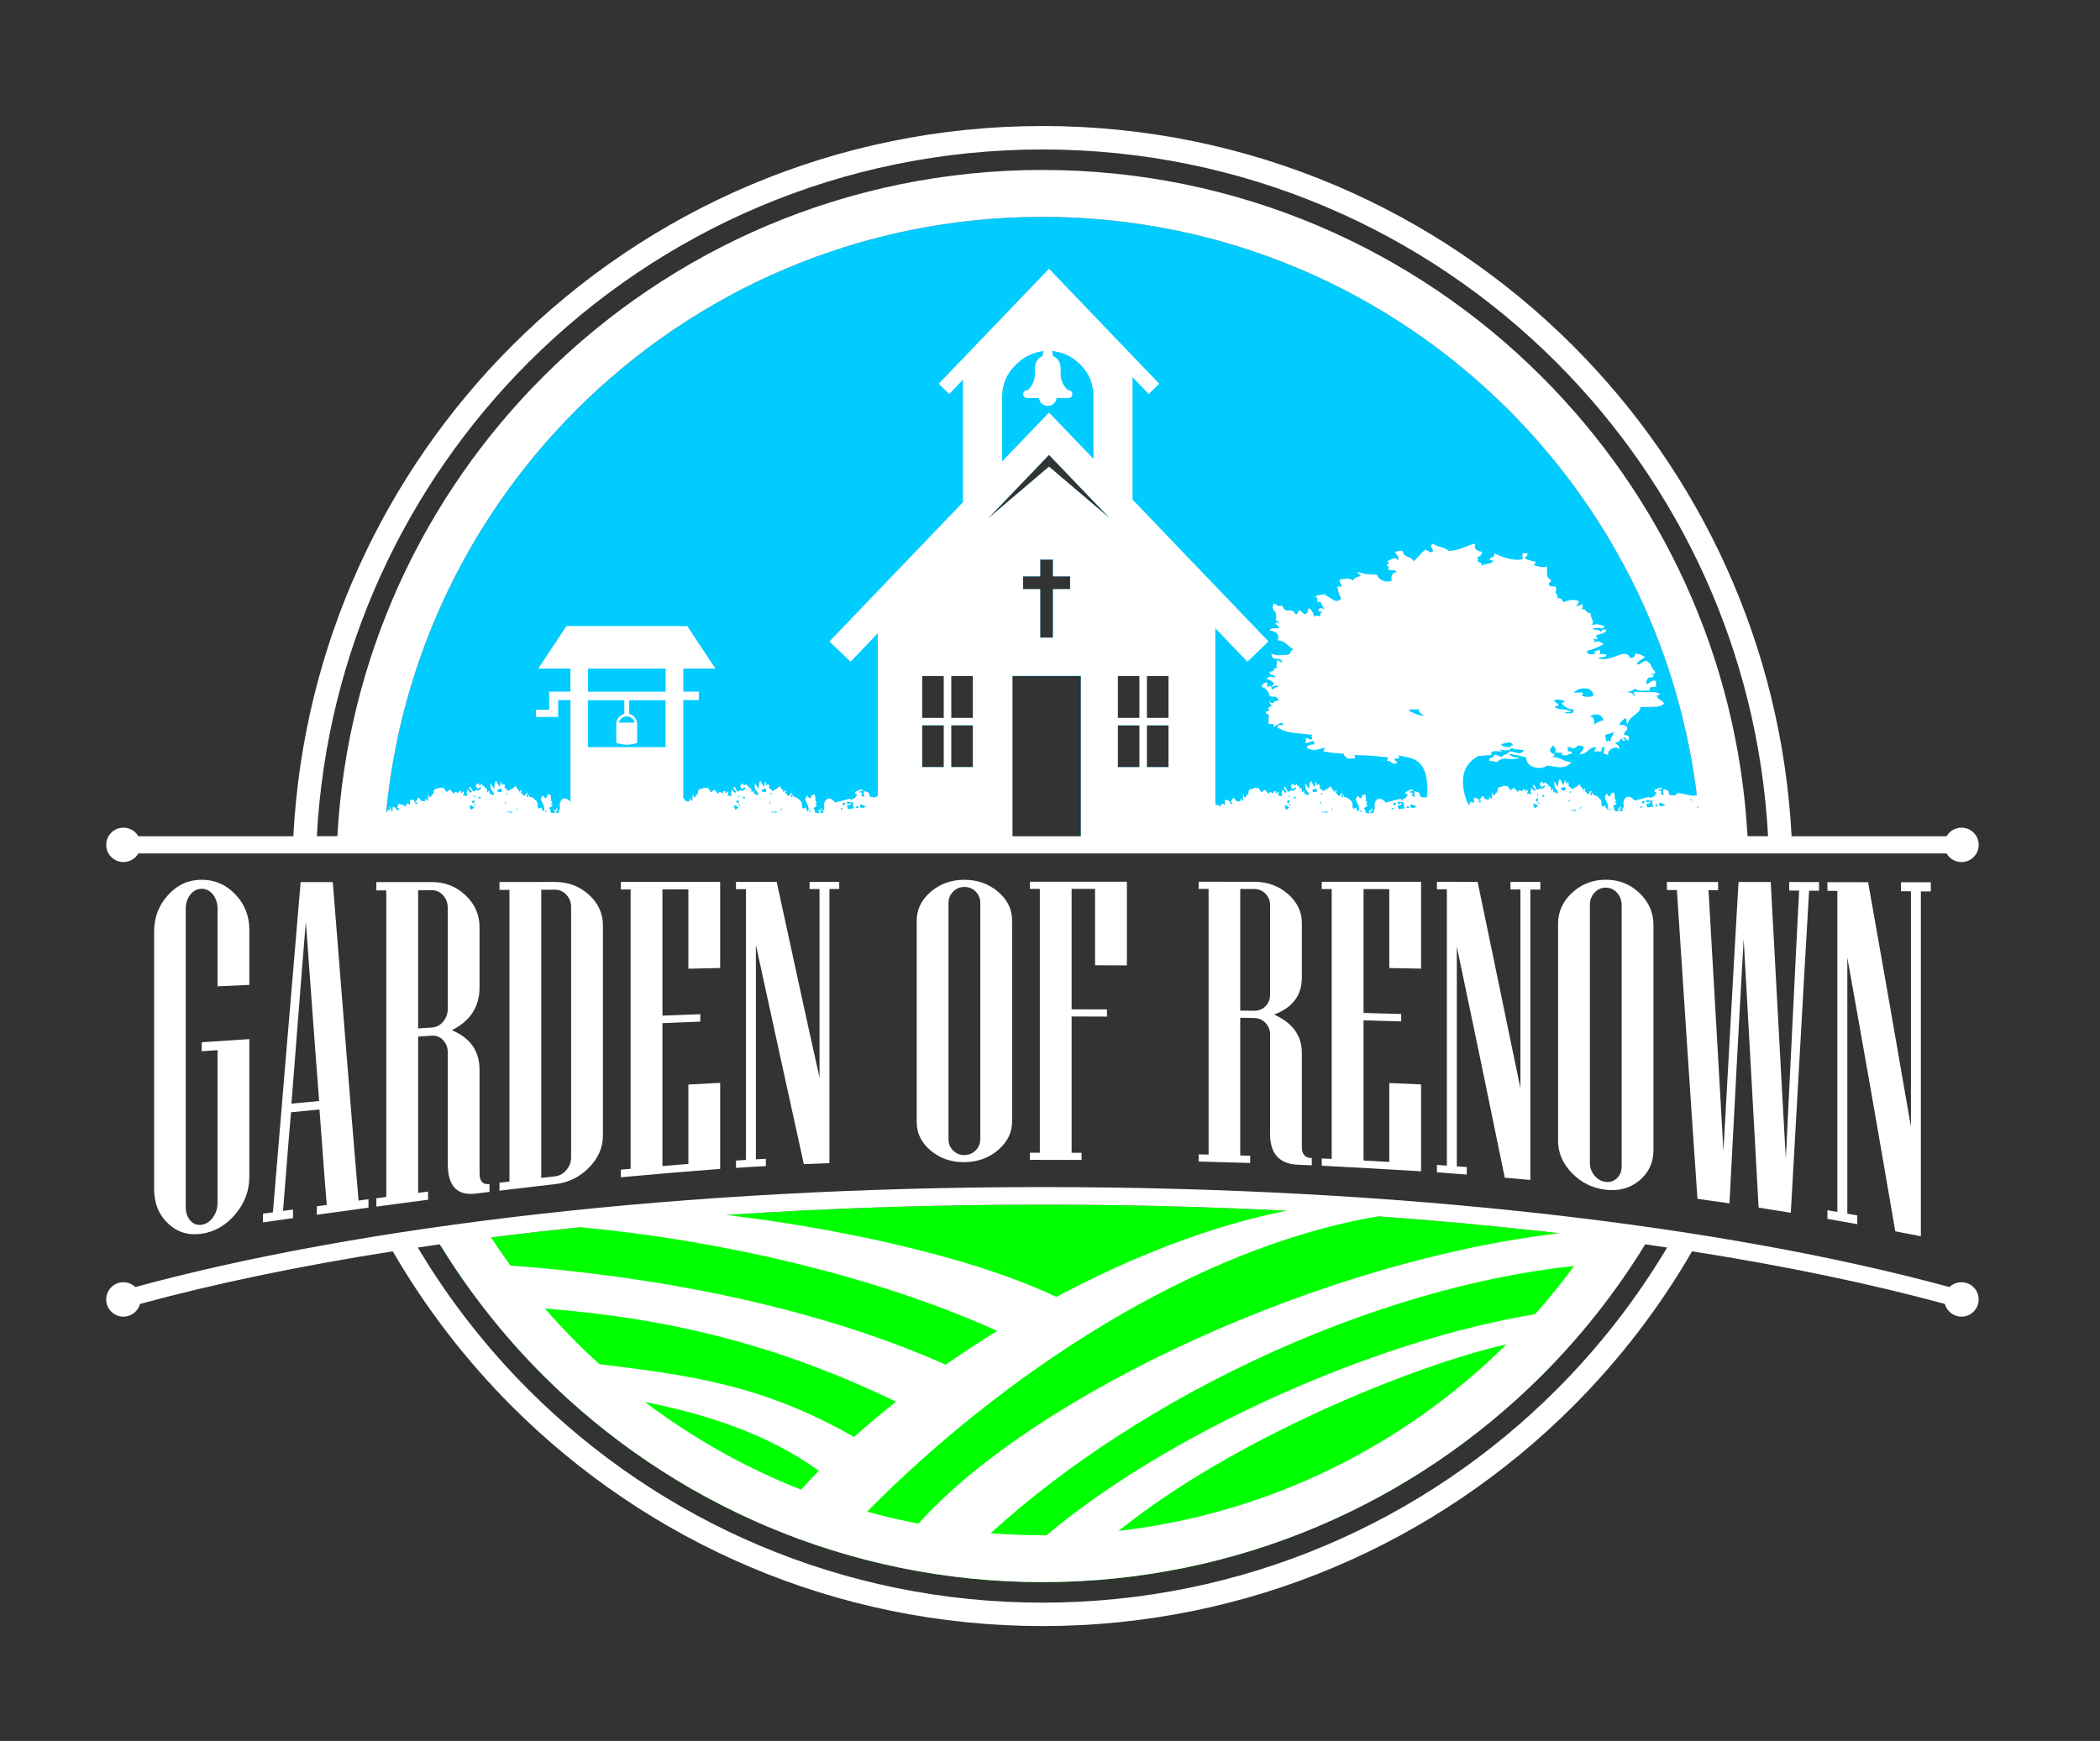
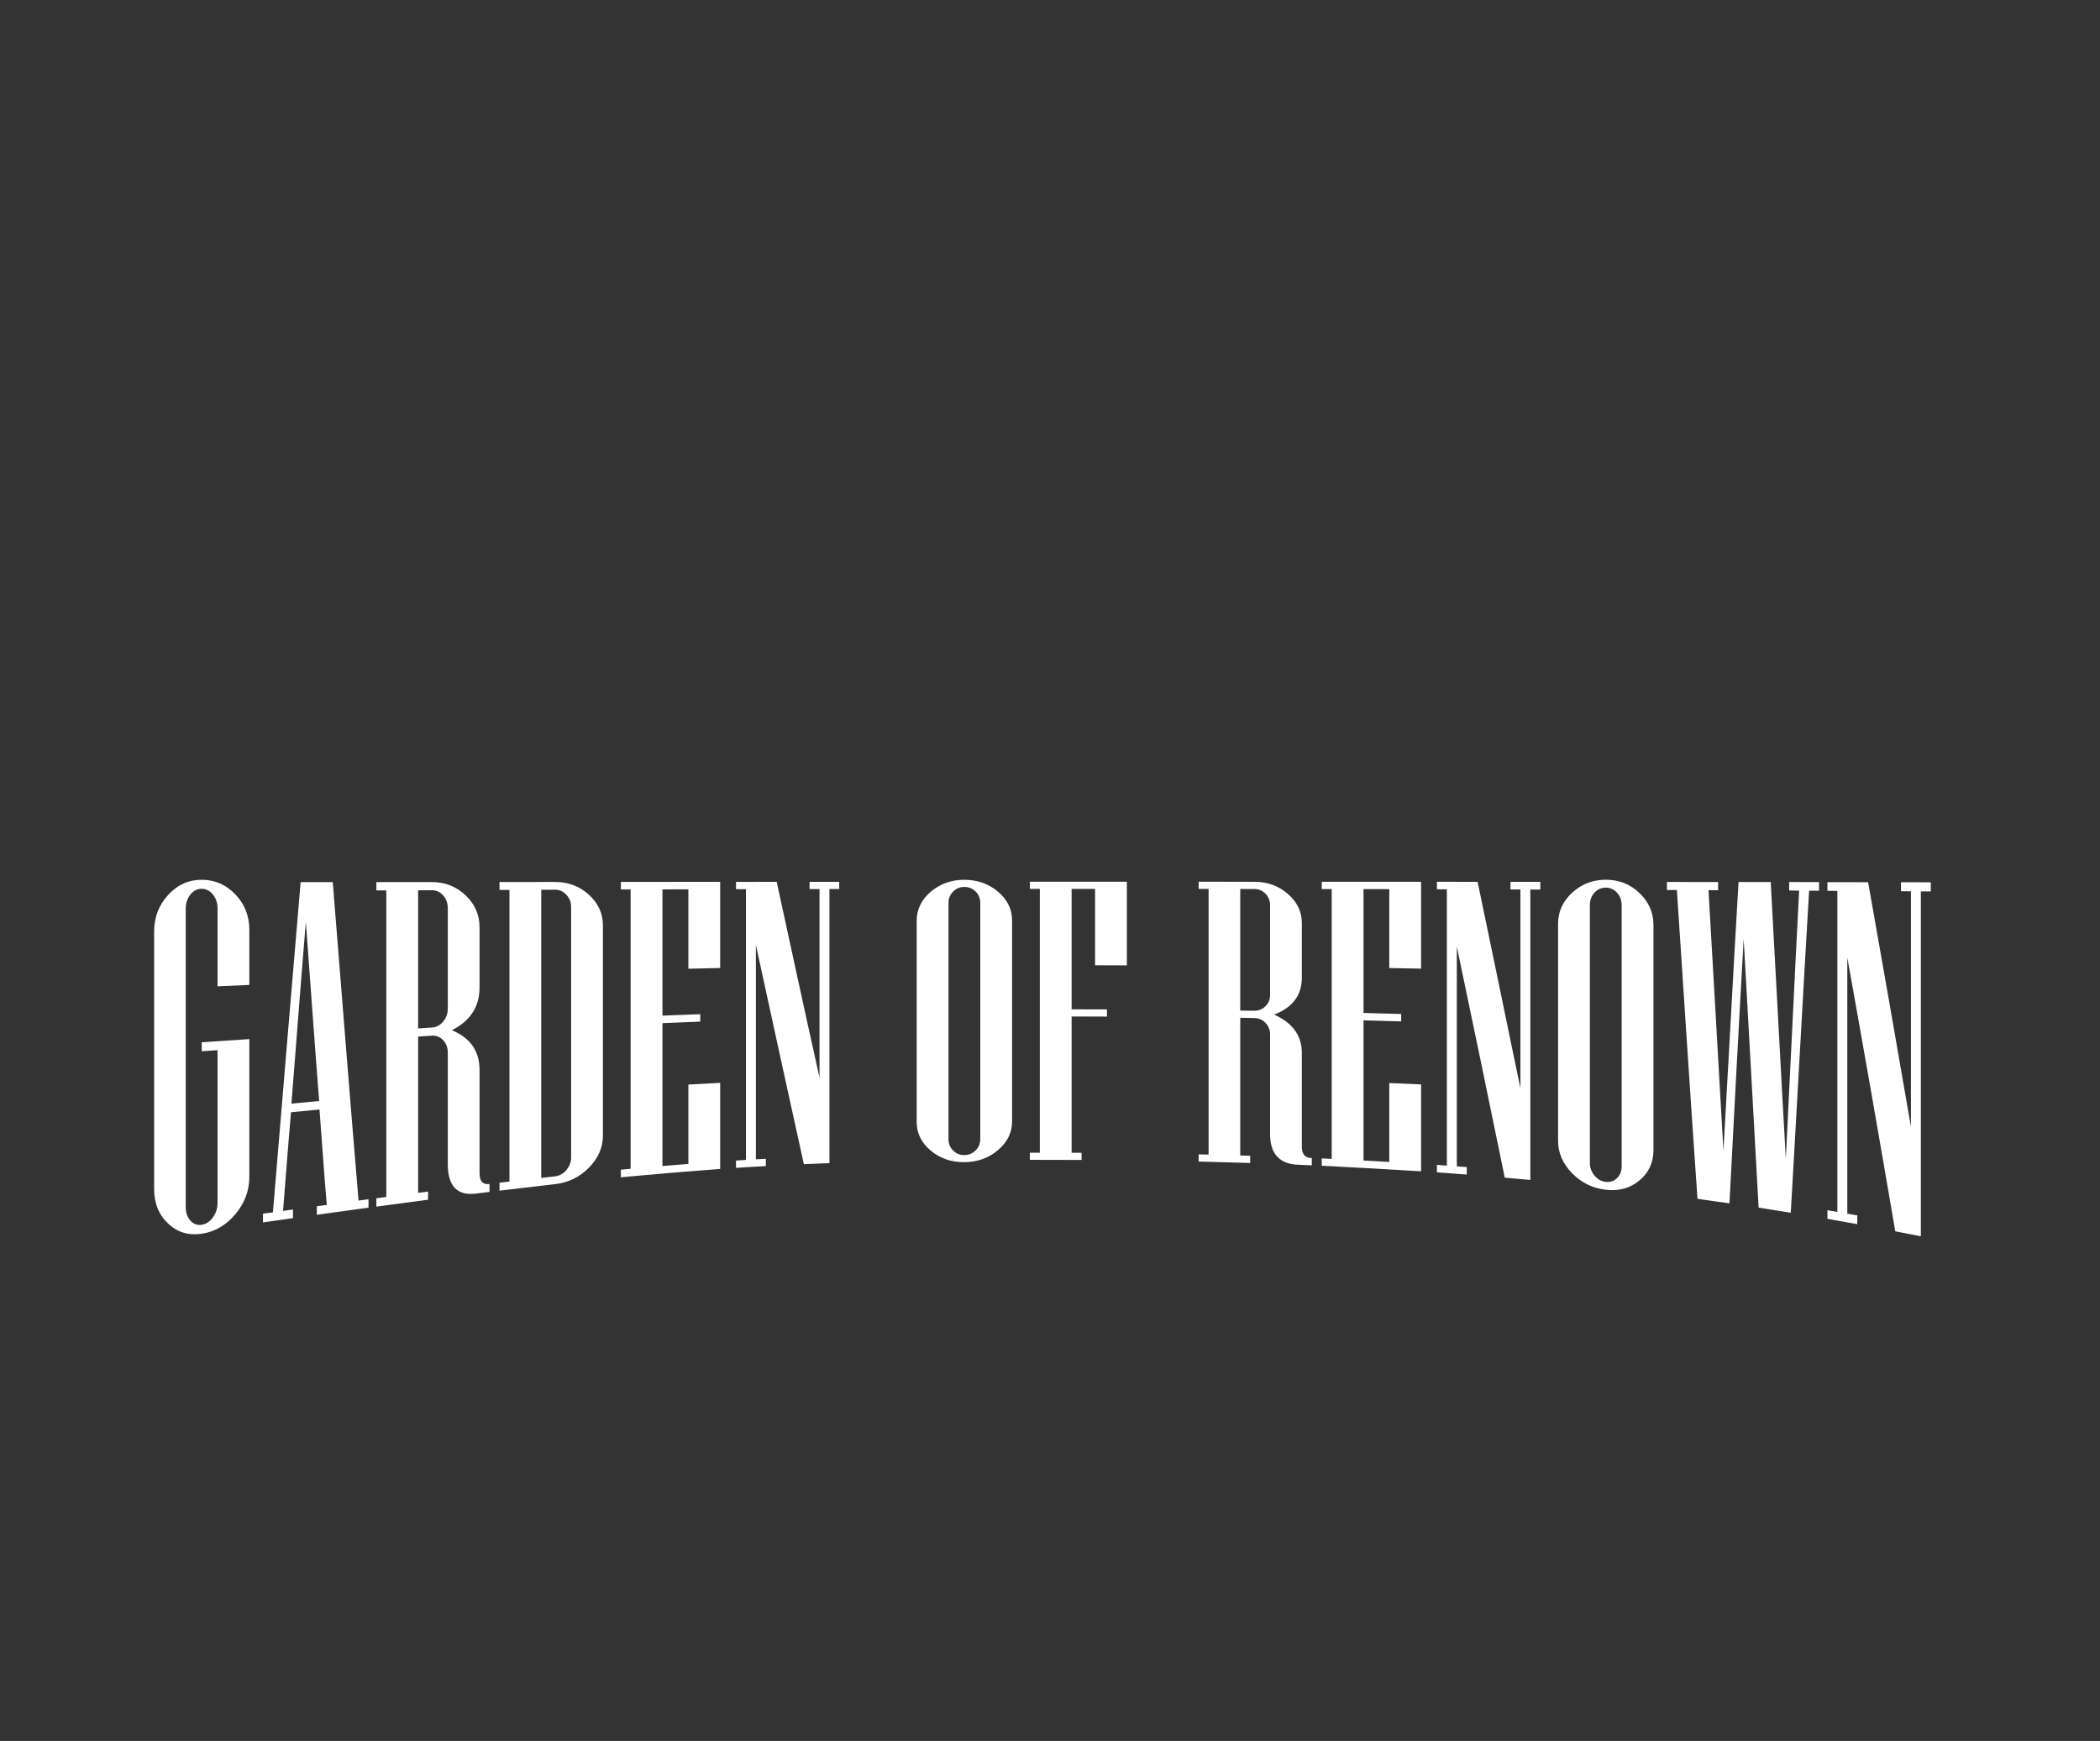
<svg xmlns="http://www.w3.org/2000/svg" id="uuid-611792b1-4a6a-433a-8653-e931d3c5f5b1" data-name="Layer 1" width="719.96" height="596.97" viewBox="0 0 719.96 596.97">
  <rect x="0" y="0" width="719.96" height="596.97" fill="#333333" stroke="none" />
-   <path d="m529.44,422.28c-52.5-5.92-110.73-9.21-172.05-9.21s-119.55,3.29-172.05,9.21c-5.74.65-11.42,1.33-17.02,2.04-5.93.75-11.78,1.54-17.54,2.35,10.02,16.36,21.92,31.43,35.42,44.92,43.81,43.81,104.34,70.91,171.2,70.91s127.39-27.1,171.2-70.91c13.49-13.49,25.4-28.57,35.41-44.92-5.76-.82-11.61-1.6-17.54-2.35-5.6-.71-11.28-1.39-17.02-2.04Z" fill="lime" fill-rule="evenodd" />
-   <path d="m359.63,160.05l21.05,17.9-21.05-21.96-21.05,21.96,21.05-17.9h0Zm-162.07-19.49c40.9-40.91,97.42-66.21,159.83-66.21s118.93,25.3,159.84,66.21c37.9,37.9,62.41,89.2,65.8,146.18h-212.5v-54.89h-23.48v54.89h-215.29c3.39-56.98,27.9-108.28,65.8-146.18h0Zm126.01,105.65v-14.36h-7.44v14.36h7.44Zm0,2.52h-7.44v14.36h7.44v-14.36h0Zm2.52,0v14.36h7.44v-14.36h-7.44Zm0-2.52h7.44v-14.36h-7.44v14.36h0Zm57.13-14.36v14.36h7.44v-14.36h-7.44Zm7.44,16.88h-7.44v14.36h7.44v-14.36h0Zm2.52,0v14.36h7.44v-14.36h-7.44Zm0-2.52h7.44v-14.36h-7.44v14.36h0Zm-32.18-27.49v-16.66h5.87v-4.4h-5.87v-5.76h-4.4v5.76h-5.87v4.4h5.87v16.66h4.4Z" fill="#0cf" fill-rule="evenodd" />
-   <path d="m357.39,58.28c66.86,0,127.39,27.1,171.2,70.91,40.81,40.81,67.12,96.13,70.53,157.55h7.04c-3.42-63.37-30.52-120.44-72.6-162.52-45.09-45.08-107.37-72.97-176.17-72.97s-131.09,27.89-176.17,72.97c-42.08,42.09-69.18,99.16-72.6,162.52h7.04c3.41-61.42,29.72-116.74,70.53-157.55,43.81-43.81,104.34-70.91,171.2-70.91h0Zm-82.73,452.53c1.93-2.16,3.95-4.32,6.05-6.48-17.27-12.58-38.85-19.48-59.6-23.59,16.27,12.31,34.27,22.48,53.55,30.07h0Zm18.14-18.07c-31.43-17.97-56.53-21.18-87.34-24.98-2.7-2.45-5.33-4.96-7.9-7.53-3.72-3.72-7.31-7.57-10.77-11.54,43.78,3.42,80.97,12.91,120.38,31.95-5.02,3.98-9.82,8.03-14.37,12.11h0Zm31.43-24.79c5.71-3.98,11.6-7.85,17.65-11.58-42.54-19.24-96.6-31.32-142.93-35.55-4.58.47-9.11.96-13.61,1.46-5.74.65-11.42,1.33-17.02,2.04,2.15,3.27,4.38,6.48,6.69,9.64,47.52,3.46,103.22,13.5,149.22,34h0Zm37.97-23.25c-31.55-14.84-78.99-24.05-113.23-28.09,34.58-2.31,70.92-3.54,108.42-3.54,28.68,0,56.68.72,83.74,2.09-25.64,5.05-53.05,15.72-78.93,29.53h0Zm110.3-27.62c-63.07,10.68-128.64,54.14-175.25,101.27,5.79,1.59,11.67,2.96,17.63,4.1,40.42-44.98,139.22-90.27,219.81-99.56l-5.24-.6c-18.32-2.06-37.34-3.81-56.94-5.21h0Zm67.18,17.01c-4.21,5.74-8.69,11.27-13.42,16.57-55.09,9.01-125.74,40.7-167.46,75.77h-1.41c-5.98,0-11.91-.22-17.78-.68,53.26-48.47,132.9-84.55,200.06-91.66h0Zm-23.18,26.87c-35.04,34.72-81.37,58.06-133.01,64,39.35-31.73,101.22-56.78,133.01-64h0Zm155.96-21.28c3.26,0,5.9,2.64,5.9,5.9s-2.64,5.9-5.9,5.9c-2.72,0-5.02-1.85-5.7-4.36-25.5-6.94-54.63-13.02-86.65-18.04-11.28,19.49-25.05,37.36-40.86,53.17-46.54,46.54-110.84,75.33-181.86,75.33s-135.31-28.79-181.86-75.33c-15.82-15.82-29.58-33.69-40.87-53.17-32.02,5.03-61.15,11.1-86.65,18.04-.68,2.51-2.97,4.36-5.7,4.36-3.26,0-5.9-2.64-5.9-5.9s2.64-5.9,5.9-5.9c1.59,0,3.03.63,4.09,1.65,38.68-10.53,85.64-19.08,138.27-25.02,52.78-5.95,111.23-9.26,172.71-9.26s119.93,3.31,172.71,9.26c52.62,5.93,99.58,14.49,138.26,25.02,1.06-1.02,2.5-1.65,4.09-1.65h0Zm-100.9-11.9c-10.62,17.82-23.41,34.21-37.99,48.8-45.09,45.08-107.37,72.97-176.17,72.97s-131.09-27.89-176.17-72.97c-14.59-14.59-27.37-30.98-37.99-48.8,2.5-.37,5.02-.74,7.56-1.1,10.02,16.36,21.92,31.43,35.41,44.92,43.81,43.81,104.34,70.91,171.2,70.91s127.39-27.1,171.2-70.91c13.49-13.49,25.4-28.56,35.41-44.92,2.53.36,5.05.72,7.55,1.1h0ZM42.32,283.8c2.18,0,4.09,1.18,5.11,2.95h53.14c3.43-65.58,31.43-124.66,74.97-168.21,46.54-46.54,110.84-75.33,181.86-75.33s135.32,28.79,181.86,75.33c43.54,43.54,71.54,102.62,74.97,168.21h53.14c1.02-1.76,2.92-2.95,5.11-2.95,3.26,0,5.9,2.64,5.9,5.9s-2.64,5.9-5.9,5.9c-2.18,0-4.09-1.18-5.11-2.95H47.43c-1.02,1.76-2.93,2.95-5.11,2.95-3.26,0-5.9-2.64-5.9-5.9s2.64-5.9,5.9-5.9h0Zm540.7,2.95H131.76c3.39-56.98,27.89-108.28,65.79-146.18,40.9-40.91,97.42-66.21,159.83-66.21s118.93,25.3,159.84,66.21c37.9,37.9,62.4,89.2,65.79,146.18Z" fill="#fff" fill-rule="evenodd" />
-   <path d="m228.17,256.19h-26.62v-16.07h12.49v4.69c-.65.15-1.23.47-1.69.91-.57.55-.96,1.29-1.05,2.12h-.02v6.91c2.38.74,4.77.85,7.16,0v-6.91h-.02c-.1-.83-.48-1.57-1.05-2.12-.46-.44-1.04-.76-1.69-.91v-4.69h12.5v16.07h0Zm323.42,21.38c0-.1.57-.62.38.06-.09.32-.38.6-.38-.06h0Zm-48.04-1.49c-.72-1.3-1.26-2.83-1.62-4.59-1.2-5.76.43-9.83,4.87-12.22l2.2-.23,2.25-.14c-.15-1.04.4-1.47,1.65-1.29l2.11.05-1.06-.83c1.96.71,3.41.58,4.37-.37.46.28,1.03.44,1.7.5l2.43.28c-.52.86-1.25,1.19-2.21,1.01-1.19-.4-2.14-.6-2.85-.6-.15.49-.64.87-1.47,1.15-.7.25-1.01.54-.92.87l-1.56-.64c-.7-.28-1.21-.2-1.52.23.52.12.46.26-.18.41-1.01.25-1.39.66-1.15,1.24l1.42.14,1.29.28c.67-.95,1.87-1.33,3.58-1.15,1.99.25,3.4.08,4.23-.51-1.84.25-3.08-.15-3.72-1.19l2.71.46,3.08.73c.09,1.81,1.09,2.96,2.99,3.45,1.72.43,3.11.23,4.18-.6l4.5.6c1.81-.06,3.11-.66,3.91-1.79-.86.03-2.02-.31-3.49-1.01-1.35-.61-2.33-.83-2.94-.64l.37-.55.37-.64c-.77.12-1.35-.29-1.75-1.24.31-.77.77-1.32,1.38-1.65.09.49.31.92.64,1.29.18.15.09.54-.27,1.15l1.65.09,1.33-.09c-.52.09-.73.38-.64.87l1.65.14c.71-.43,1.27-.61,1.7-.55.22-.58.05-.86-.5-.83-.55.06-.83-.08-.83-.41.25-.09.29-.21.14-.37l-.41-.51c.28.06.6-.04.96-.32.64.52,1.18.71,1.61.55l1.47-1.01,1.1.23c.34-.06.52.02.55.23.09.55-.05,1.03-.41,1.43l-.92,1.01c.95.21,1.99-.2,3.12-1.24,1.04-.95,1.93-1.24,2.67-.87l-.46.6c-.21.15-.27.38-.18.69h2.34l.14-1.06c0-.37.29-.55.87-.55l-.14,1.47c-.15.4-.11.72.14.97l.74.18.64.23c-.21-.95.18-1.68,1.2-2.2,1.01-.52,1.87-.48,2.57.14.09-.61-.09-1.07-.55-1.38-.55-.34-.83-.69-.83-1.06.58.18,1.04.11,1.38-.23l.64-1.01c.18,0,.32.17.41.51.15.31.35.41.6.32.43-.06.43-.26,0-.6-.4-.37-.4-.58,0-.64l.69.64.64.6c.49-.89.49-1.47,0-1.75l-1.33-.28c-.06-.52.12-.95.55-1.29.4-.34.57-.75.51-1.24-.71-.8-1.61-1.06-2.71-.78.09-.52.38-1,.87-1.42l1.15-1.06c.34.34.51.78.51,1.33l.18,1.15c.09-1.13.94-2.3,2.53-3.49,1.44-1.04,2.08-1.93,1.93-2.66l4.27-.14c1.71.06,3-.29,3.86-1.06-.09-.49-.52-.92-1.29-1.29-.7-.43-1.09-.95-1.15-1.56l.64-.09.46-.37c-.83-.61-2.24-.83-4.23-.64l-4.64-.14c-.15.34-.11.72.14,1.15.18.28.14.41-.14.41-.25-.64-.58-1.04-1.01-1.19l-1.38-.37c1.5-.18,2.4-.61,2.71-1.29.25.61.97.92,2.16.92l2.94-.04c-.18-.77-.02-1.18.51-1.24h1.56v-2.07c-.71-.28-1.39-.12-2.07.46-.61.52-1.07.66-1.38.41.21-1.16.55-1.85,1.01-2.07,1.1.09,1.68-.17,1.75-.78l-.6-.09-.41-.37h1.01c.37-.03.47-.31.32-.83-.43-.34-.87-1-1.33-1.98-.4-.8-.98-1.36-1.75-1.7-.37,0-.95.29-1.75.87-.67.43-1.12.55-1.33.37.15-.58.57-1.07,1.24-1.47l1.52-.97c-.95-.76-2.08-1.18-3.4-1.24,0,.58-.15,1-.46,1.24l-1.24.32c-.43-1.56-1.84-1.87-4.23-.92-3.06,1.29-5.29,1.59-6.66.92.15-.22.66-.32,1.52-.32.76,0,1.18-.29,1.24-.87-.83-.34-1.62-.34-2.39,0,.34-.52.34-1.07,0-1.65l-1.65.5c-.34.15-.14.41.6.78l-1.93.28c-.64.06-1.12-.32-1.42-1.15,1.99-.46,3.92-1.26,5.79-2.39-1.35-1.07-2.37-1.22-3.08-.46,0-.8-.12-1.35-.37-1.65l.55.37.83.09c.03-.34-.05-.58-.23-.74l-.41-.51c.18-.12.89-.35,2.11-.69.92-.21,1.46-.67,1.61-1.38l-1.24-.05-.87.92c-.03-.49-.43-.75-1.2-.78-.86-.06-1.36-.23-1.52-.51l2.3-.14c1.04.34,1.64.12,1.79-.64l-2.16-.64-2.2.18c.52-.46.61-1.03.28-1.7-.52-.95-.73-1.73-.64-2.34-.61.18-1.12-.03-1.52-.64-.37-.64-.89-.84-1.56-.6.34-.52.46-1.07.37-1.65-.34-.09-.67-.02-1.01.23-.34.24-.69.32-1.06.23,0-.25.14-.49.41-.74.28-.24.37-.55.28-.92-1.53-.61-3.25-.47-5.15.41l-.69-1.01c-.34-.34-.77-.43-1.29-.28,0-.61-.21-1.21-.64-1.79-.25-.37-.15-.84.27-1.42-.24-.09-.37-.38-.37-.87l-1.52-.05c-.37-.06-.64-.31-.83-.73,0-.25.14-.48.41-.69.28-.22.37-.54.28-.97-.8-.18-1.23-.78-1.29-1.79l-.05-2.71c-.86.49-2.34.35-4.46-.41l.37-.55.27-.69c-.58.06-1.26-.09-2.02-.46l-1.33-.32-.37-.83c.37.09.61-.03.73-.37.12-.52.21-.81.28-.87h-1.75l-.14,1.1.14.96c-2.48.58-5.76-.11-9.83-2.07.12.61.02,1.04-.32,1.29l-1.06.37c-.18.52-.05.78.41.78.49,0,.71.14.64.41-.37.4-1.1.69-2.2.87-1.13.18-1.85.45-2.16.78.52-.55.57-.93.14-1.15-.71-.21-1.1-.52-1.2-.92.18-.03.26-.15.23-.37l-.23-.83c.86.03,1.41-.52,1.65-1.65-.86-.18-1.46-.4-1.79-.64-.67-.34-.87-1.07-.6-2.21-.7.12-2.16.61-4.37,1.47-1.75.68-3.34,1.01-4.78,1.01-.52-.52-1.36-.95-2.53-1.29-1.32-.37-2.28-.77-2.89-1.19-.58.43-.69.9-.32,1.42.43.61.54,1.09.32,1.42-.55.18-1.01.11-1.38-.23l-1.06-.55c-.58.37-1.29,1.03-2.11,1.98l-1.98,2.07c-.15-.64-.83-1.18-2.02-1.61-1.1-.4-1.67-1.07-1.7-2.02-.58-.09-1.49.03-2.71.37l.92,1.33c.43.55.44,1.06.05,1.52-.37-.61-.95-.8-1.75-.55l-1.98.96c.64.12.84.32.6.6-.49.49-.69.84-.6,1.06l.87.14-.5.64c.31.49.86.69,1.65.6.7-.09,1.16.14,1.38.69-.74-.18-1.27.15-1.61,1.01-.28.77-.29,1.39-.05,1.88-.95.37-1.96.37-3.03,0-1.07-.43-1.78-1.12-2.11-2.07l-3.95-.23c-1.53-.49-2.48-.69-2.85-.6l1.33,1.24-1.56.5c-.67.25-1.06.63-1.15,1.15-.52-.49-1.2-.73-2.02-.73l-2.39.28c-.31.34-.29.72.05,1.15l.64,1.29h-1.7l.51,2.11c.18.7.46,1.36.83,1.98-.7,1.01-1.65,1.13-2.85.37-1.62-1.04-2.61-1.56-2.94-1.56.49-.09.73-.21.73-.37l-2.07.37c-1.01,0-1.59.28-1.75.83.43-.18.67-.06.73.37v1.29c.77-.34,1.26-.14,1.47.6.34,1.04.75,1.65,1.24,1.84l-1.38-.41c-.61-.06-.94.21-.97.83.03.22.26.32.69.32.4.03.61.2.64.5-.43-.25-.64-.11-.64.41-.03.58-.17.84-.41.78-.25-.28-.49-.37-.74-.28l-.92.28-.6-1.43c-.46-.83-.95-1.3-1.47-1.42l-.23,1.19c-.15.61-.54.9-1.15.87l-.87-.78c-.37-.34-.73-.49-1.1-.46l-.32.87c-.12.34-.38.46-.78.37-.34-.95-1.1-1.38-2.3-1.29-1.13.15-1.84-.37-2.11-1.56l-1.52.05c-.7-.52-1.21-.83-1.52-.92-.37,1.01-.37,1.84,0,2.48.34-.03.6.34.78,1.1.21.8.17,1.5-.14,2.11l.87.51c.28.21.45.49.51.83l-.74-.46c-.37-.12-.58.03-.64.46l.92.78c.4.43.43.69.09.78h-1.84c-.74,0-1.12.28-1.15.83,1.04,0,1.85.29,2.43.87.61.61.7,1.42.27,2.44,1.13-.03,2.18.4,3.13,1.29,1.16,1.07,2.05,1.71,2.66,1.93-.58-.19-1,.01-1.24.6-.31.64-.58,1-.83,1.06l-3.22.23c-1.01.03-1.87-.17-2.57-.6-.06,1.2.5,1.79,1.7,1.79,1.26-.03,1.93.44,2.02,1.42l-.87-.55c-.34-.25-.72-.32-1.15-.23.18.52.18.98,0,1.38-.15.21-.03.57.37,1.06-.52-.15-.95.09-1.29.73-.34.55-.81.72-1.42.51-.15.7.12,1.1.83,1.19.77.15,1.15.45,1.15.87l-1.65-.23c-.52,0-1,.21-1.42.64l1.52.74,1.2.92c-.46.25-.78.64-.96,1.2l1.29-.41c.55-.18.91-.04,1.06.41-.43-.09-.83.01-1.2.32-.43.31-.81.46-1.15.46.03-.71-.14-1.07-.51-1.1l-1.24.32c.4-.55.4-1.09,0-1.61-1.04.28-1.59.81-1.65,1.61,1.44.4,2.36,1.47,2.76,3.22l2.07.23c.61.18.92.66.92,1.42-.37-.37-.89-.24-1.56.37-.58.52-1.06.4-1.42-.37-.09.43-.03.74.18.92l.46.74-1.1.55c-.12.21.03.58.46,1.1-.86-.09-1.32.2-1.38.87.86.22,1.21.61,1.06,1.2-.18,1.1-.2,1.91-.05,2.44h1.33c.43.15.55.55.37,1.19,1.93-1.72,3.05-1.98,3.35-.78l-1.43-.05c-.52,0-.7.28-.55.83,1.53,1.07,3.55,1.72,6.07,1.93l5.79.6c-.28.15-.32.44-.14.87.18.31.12.54-.18.69-.25.15-.63.06-1.15-.28-.43-.24-.72-.15-.87.28.34,0,.38.2.14.6-.28.46-.2.69.23.69l1.56-.51c.83-.34,1.21-.05,1.15.87l-1.66.28c-.58.18-.93.49-1.06.92.89.64,2.01.89,3.35.74l3.08-.74-.37.64-.37.64,3.31.51,3.86.32c-.15.46-.03.73.37.83.37.09.49.35.37.78h3.08l-.14-.78c-.12-.24-.08-.38.14-.41l5.28.23,5.93.55c0,.34-.12.75-.37,1.24.49-.12,1.03.06,1.61.55.52.37,1.12.46,1.79.28.12-.46.01-.74-.32-.83-.37-.12-.48-.4-.32-.83.71.12,1.2.03,1.47-.27.25-.28.08-.58-.5-.92l4.83,1.15c1.62.58,2.86,1.56,3.72,2.94,1.01,1.65,1.56,4.2,1.65,7.63,0,.91-.02,1.77-.07,2.57-.14.09-.36.18-.71.25h-.28c-.65,0,.29.01-.4-.04-2.33-.2.37-1.58-2.99-2.07l-.07.96.27,1.09-1.14-.54.3-.43c-.25-1.06.08-.34-1.17-.8.05-.05.15-.17.19-.11.03.06.14-.08.19-.1l1.12-.29s-.06-.67-1.39-.16c-.36.14-1.07.54-1.36.66,0,.62.17.5-.39.5l.17-.07c.68.16.56.18,1,.59-.35.62.32.1-.47.33-.11.52.21.46-.77.92-.41.19.14.1-.56.16l-.17.39c-.41-.24-.17.04-.45-.5l-1.93.41c-.23.06-.67.21-1.1.33l-2.14.55c-2.25-2.91-4.29-.55-3.71,1.69-.01.38.08.25-.1.59-.31.6-.03.14-.47.61l.34.23c-.09.08-.03.77-1.5.32.79-.67.45.1.8-.92l.03-.6c-.59.4-.32-.12-.42.99-.21-.11-.48-.38-.5-.38-.47-.22,0-.49-.3.02.41.33.06-.87.23.38.04.3,0,.52-.01.8l-1.36-.3c.08-.49.17-.12-.04-.72-.35-.98-.19-.17-.39-.93.03,0,.14,0,.15,0,.02,0,.1-.04.12-.05l.33-.2c.47-.3.39-.21.57-.8l-.5-.16c.17-.55.18-.24.45-.45l-.47-.76c-.03-.79.05-2.26-.67-2.19-.29.34.27.22-.59.29-.19.84-.08.6-.53,1.12-.63-.28-.6-.46-.92-.99l-.42.49s-.33.08-.29.94c0,.04,0,.12,0,.17l.9,1.89s.04.1.05.14l.18,1.5-.85.41c.37-.55,0-.16.41-.51-.06-.07-.11-.27-.15-.22-.47.51-.29-.39-.33-.42v-.28c-.41.15-.62.25-1.01.42-.87-.96.06-1.28-.72-2.53l-1.02-.96s-.08-.07-.11-.09c-.03-.02-.09-.06-.11-.08-.02-.01-.08-.05-.11-.06-.05-.02-.19-.08-.23-.09l-.26-.08-.72-.19-.09-.64h-.24s-.11.81-.11.81c-.51-.22-.3.22-.39-.2-.08-.36-.03-.1.04-.39.4-1.51.49-.46-.13-1.04l-.19.81c-.43.21-.4-.03-.7.43l-1.14-1.38c.51-.22.25.05.36-.59-.37-.08.1-.13-.39.16-.28.17.16.07-.52.36l-.11-.68c-.67-.24-.13.06-.54-.46-.31-.4.08-.13-.44-.77-.98.3-.43.18-.63.48l-2.04,1.15c-.25-.4.05-.09-.3-.45-.47-.49-.13-.07-.42-.3l-.47-.42c.17-.97.28-.33-.18-1.29-.39-.08.32.05-.75.45-.06-2.54-.55-.45-.68.56-.9-.72-1.14-3.22-1.74-1.2-.07.25-.06.47-.07.74l-.15,1.03c-.14-.06-.22-.21-.24-.17l-.58-1-.43-.63c-.09.66-.02,1.47.24,2.13.32.8.6.5.96,1.51l-.24.56-.72-.48c-.5-.3-.08-.36-.51.16l-.14-1.37-.73.61-.05-.89c-.4-.73-.16-.86-.87-.44l-.02-.86c-.83.12-.57,0-.71-.46-.72-.82.35,0-1.09.26l-.19-.79c-.7.67-.13.78-.71.12-.07,1.04.01.49-.24.91l.52,1c1.03-.4.6-.56,1.23-.62,0,.45.28.53-1.04,1.22-1.29-.38-.23-.19-.81-.04-.02,0-.09.04-.11.04-.66.23-.54.94-1.65-1.33l-.56.19c.2.29.32.5.49.79l.6.68c-.39.42.03.15-.79.25-.35-.32-.06-.41-.65-1.02-.35,1.22-.52.86-.14,2.33,0,0-.74-.22-.82-.23-.17-.01.49-.24-.65.08l.31-1.01-.3-.55s-.09.07-.11.15l-.59.73-.03-1-.59.05-.29.68c-1.19-.31-.87-.82-1.58.26l-1.28-1.45-1.08.81c-.85-.23-.09.06-.48-.53l-.78-.93c-.99.43-.13-.39-1.84.28-1.33.53-.51-.44-1.42.86.05,1.21-.4,1.08-.77,1.58-.06.08-.21.41-.25.49-1.2.29-.14.1-.54-.25l-.08-.74c-.45.71-.15.84-.35,1.74.36.88.12.31-.04.47-.55-.25-.37-.11-.62-.69l-.11-.1-.14.94c-.31.06-.46.18-.78.11-.77-.16-.43-.14-.86-.48l-.5-.81c-.85.59-.37.38-.76.94-.44.63-.43.21-.55.83-.03-.03-.07-.12-.07-.09l-.12-.19s-.04-.09-.05-.11c0-.01-.08-.31-.2-.49l-1.37-.17c-.12,1.04.37,1.13-.14,1.81l-.79-.74.07.22c-.29.36.61.36-.58.27l.04.99-.84-.77c-.28.24-.41.06-1.02-.24v-60.38l11.01,11.48,7.23-6.96-46.61-48.62v-42l5.53,5.77,3.63-3.5-37.81-39.44-37.81,39.44,3.63,3.5,4.69-4.89v42l-45.77,47.74,7.23,6.96,9.33-9.73v55.45c-.23.14.1.53-1.08.78h-.28c-.65,0,.29.01-.4-.04-2.33-.2.37-1.58-2.99-2.07l-.07.96.27,1.09-1.14-.54.3-.43c-.25-1.06.08-.34-1.17-.8.05-.05.15-.17.19-.11.03.06.14-.08.19-.1l1.12-.29s-.06-.67-1.39-.16c-.36.14-1.07.54-1.36.66,0,.62.17.5-.39.5l.17-.07c.68.16.56.18,1,.59-.35.62.32.1-.47.33-.11.52.21.46-.77.92-.41.19.14.1-.56.16l-.17.39c-.41-.24-.17.04-.45-.5l-1.93.41c-.24.06-.67.21-1.1.33l-2.14.55c-2.25-2.91-4.29-.55-3.71,1.69-.01.38.08.25-.1.59-.31.6-.03.14-.47.61l.34.23c-.09.08-.03.77-1.51.32.79-.67.45.1.8-.92l.03-.6c-.59.4-.32-.12-.42.99-.21-.11-.48-.38-.5-.38-.47-.22,0-.49-.3.02.41.33.06-.87.23.38.04.3,0,.52-.01.8l-1.36-.3c.08-.49.17-.12-.04-.72-.35-.98-.19-.17-.39-.93.03,0,.14,0,.15,0,.02,0,.1-.04.12-.05l.33-.2c.47-.3.39-.21.57-.8l-.5-.16c.16-.55.18-.24.44-.45l-.47-.76c-.03-.79.05-2.26-.67-2.19-.3.34.27.22-.59.29-.19.84-.08.6-.53,1.12-.63-.28-.6-.46-.92-.99l-.42.49s-.33.08-.29.94c0,.04,0,.12,0,.17l.9,1.89s.04.1.05.14l.18,1.5-.85.41c.37-.55,0-.16.41-.51-.06-.07-.11-.27-.15-.22-.47.51-.29-.39-.33-.42v-.28c-.41.15-.63.25-1.01.42-.87-.96.06-1.28-.72-2.53l-1.02-.96s-.08-.07-.11-.09c-.03-.02-.08-.06-.11-.08-.02-.01-.08-.05-.11-.06-.05-.02-.19-.08-.23-.09l-.26-.08-.72-.19-.09-.64h-.24s-.11.81-.11.81c-.51-.22-.3.22-.39-.2-.08-.36-.03-.1.04-.39.4-1.51.49-.46-.13-1.04l-.19.81c-.43.21-.4-.03-.7.43l-1.14-1.38c.51-.22.25.05.36-.59-.37-.08.1-.13-.39.16-.28.17.16.07-.52.36l-.11-.68c-.67-.24-.13.06-.54-.46-.31-.4.08-.13-.44-.77-.98.3-.43.18-.63.48l-2.04,1.15c-.25-.4.05-.09-.3-.45-.47-.49-.13-.07-.42-.3l-.47-.42c.17-.97.28-.33-.18-1.29-.39-.08.32.05-.75.45-.07-2.54-.55-.45-.68.56-.9-.72-1.14-3.22-1.73-1.2-.07.25-.06.47-.07.74l-.15,1.03c-.14-.06-.22-.21-.24-.17l-.58-1-.43-.63c-.09.66-.02,1.47.24,2.13.32.8.6.5.96,1.51l-.24.56-.72-.48c-.5-.3-.08-.36-.51.16l-.14-1.37-.73.61-.05-.89c-.4-.73-.16-.86-.87-.44l-.02-.86c-.83.12-.57,0-.71-.46-.72-.82.35,0-1.09.26l-.19-.79c-.7.67-.13.78-.71.12-.07,1.04.01.49-.24.91l.52,1c1.03-.4.6-.56,1.23-.62,0,.45.28.53-1.04,1.22-1.29-.38-.23-.19-.81-.04-.02,0-.09.04-.11.04-.66.23-.54.94-1.65-1.33l-.56.19c.2.29.32.5.49.79l.6.68c-.39.42.03.15-.79.25-.35-.32-.06-.41-.65-1.02-.35,1.22-.52.86-.14,2.33,0,0-.74-.22-.82-.23-.17-.01.49-.24-.65.08l.31-1.01-.3-.55s-.09.07-.11.15l-.59.73-.03-1-.59.05-.29.68c-1.19-.31-.87-.82-1.58.26l-1.28-1.45-1.08.81c-.85-.23-.09.06-.48-.53l-.78-.93c-.99.43-.13-.39-1.84.28-1.33.53-.51-.44-1.42.86.05,1.21-.4,1.08-.77,1.58-.06.08-.21.41-.25.49-1.2.29-.14.1-.54-.25l-.08-.74c-.45.71-.15.84-.35,1.74.36.88.12.31-.04.47-.55-.25-.37-.11-.62-.69l-.11-.1-.14.94c-.31.06-.46.18-.78.11-.77-.16-.43-.14-.86-.48l-.5-.81-.04.03v-33.48h5.34v-2.89h-5.34v-7.91h11.02l-9.64-14.57h-41.44l-9.64,14.57h11.02v7.91h-7.28v6.22h-4.52v2.45h7.6v-5.78h4.21v34.93c-2.2-2.67-4.16-.35-3.59,1.84-.02.38.08.25-.1.59-.31.6-.03.14-.47.61l.34.23c-.09.08-.03.77-1.51.32.79-.67.45.1.8-.92l.03-.6c-.59.4-.32-.12-.42.99-.21-.11-.48-.38-.5-.38-.47-.22,0-.49-.3.02.41.33.06-.87.23.38.04.3,0,.52-.01.8l-1.36-.3c.08-.49.17-.12-.04-.72-.35-.98-.19-.17-.4-.93.03,0,.14,0,.15,0,.02,0,.1-.04.12-.05l.33-.2c.47-.3.39-.21.57-.8l-.5-.16c.16-.55.18-.24.44-.45l-.47-.76c-.03-.79.05-2.26-.67-2.19-.29.34.27.22-.59.29-.19.84-.08.6-.53,1.12-.63-.28-.6-.46-.92-.99l-.42.49s-.33.08-.29.94c0,.04,0,.12,0,.17l.9,1.89s.04.1.05.14l.18,1.5-.85.41c.37-.55,0-.16.41-.51-.06-.07-.11-.27-.15-.22-.47.51-.29-.39-.33-.42v-.28c-.41.15-.63.25-1.01.42-.87-.96.06-1.28-.72-2.53l-1.01-.96s-.08-.07-.11-.09c-.03-.02-.08-.06-.11-.08-.02-.01-.08-.05-.11-.06-.05-.02-.19-.08-.23-.09l-.26-.08-.72-.19-.09-.64h-.24s-.11.81-.11.81c-.51-.22-.3.22-.39-.2-.08-.36-.03-.1.04-.39.4-1.51.49-.46-.13-1.04l-.19.81c-.43.21-.4-.03-.7.43l-1.14-1.38c.51-.22.25.05.36-.59-.37-.08.1-.13-.39.16-.28.17.16.07-.52.36l-.11-.68c-.67-.24-.13.06-.54-.46-.31-.4.08-.13-.44-.77-.98.3-.43.18-.63.48l-2.04,1.15c-.25-.4.05-.09-.3-.45-.47-.49-.13-.07-.42-.3l-.47-.42c.17-.97.28-.33-.18-1.29-.39-.08.32.05-.75.45-.06-2.54-.55-.45-.68.56-.89-.72-1.14-3.22-1.74-1.2-.07.25-.06.47-.07.74l-.15,1.03c-.14-.06-.22-.21-.24-.17l-.58-1-.43-.63c-.09.66-.02,1.47.24,2.13.32.8.61.5.96,1.51l-.24.56-.72-.48c-.5-.3-.09-.36-.51.16l-.14-1.37-.73.61-.05-.89c-.4-.73-.16-.86-.87-.44l-.02-.86c-.83.12-.57,0-.71-.46-.72-.82.35,0-1.09.26l-.19-.79c-.7.67-.13.78-.71.12-.07,1.04.01.49-.24.91l.52,1c1.03-.4.6-.56,1.23-.62,0,.45.28.53-1.04,1.22-1.29-.38-.23-.19-.81-.04-.02,0-.09.04-.11.04-.66.23-.53.94-1.65-1.33l-.56.19c.2.29.32.5.49.79l.6.68c-.39.42.03.15-.79.25-.35-.32-.06-.41-.65-1.02-.35,1.22-.52.86-.14,2.33,0,0-.74-.22-.82-.23-.17-.01.49-.24-.65.08l.31-1.01-.3-.55s-.09.07-.11.15l-.59.73-.03-1-.59.05-.29.68c-1.19-.31-.87-.82-1.58.26l-1.28-1.45-1.08.81c-.85-.23-.09.06-.48-.53l-.78-.93c-.99.43-.14-.39-1.84.28-1.34.53-.51-.44-1.42.86.05,1.21-.4,1.08-.77,1.58-.06.08-.21.41-.25.49-1.2.29-.14.1-.54-.25l-.08-.74c-.45.71-.15.84-.35,1.74.36.88.12.31-.04.47-.55-.25-.37-.11-.62-.69l-.11-.1-.15.94c-.31.06-.46.18-.78.11-.77-.16-.44-.14-.86-.48l-.5-.81c-.85.59-.37.38-.76.94-.44.63-.43.21-.56.83-.03-.03-.06-.12-.07-.09l-.12-.19s-.04-.09-.05-.11c0-.01-.08-.31-.2-.49l-1.37-.17c-.12,1.04.37,1.13-.14,1.81l-.79-.74.07.22c-.29.36.61.36-.58.27l.04.99-.84-.77c-.34.29-.46-.04-1.49-.45l-.66,1.44c1.03.46.55-.57.5,1.08-.19-.14-.36-.24-.59-.46-.53-.51-.31-.28-.54-.71l-.91-.16c-.03.87.21.9-.25,1.67l-.52-1.39c-.26-.43-.03-.11-.34-.43l.1.91.14.47-.89-.26c-.07,1.12-.18.67-.53.9-.74.17-.03.16-.98-.6l-.25.76-2.27-.11v10.65h.25v-.16h90.4v.16h.25v-.16h92.37v-.87h35.04v-56.5h23.48v56.5h37.66v1.04h.25v-.16h92.37v-.59h85.24v-10.61c-.99-.06-2.87-.27-3.78-.75-.05-.03-.37-.25-.4-.28-.41-.52-.2-.15-.04-.42.63-.02-.68.47,1.16.25.52-.8,1.05-3.02.18-3.73-1.75-1.42-.35.54-4.6-.43-5.72-1.31-2.44-.28-4.7.19h-.28c-.65,0,.29.01-.4-.04-2.33-.2.37-1.58-2.99-2.07l-.07.96.27,1.09-1.14-.54.3-.43c-.25-1.06.08-.34-1.17-.8.05-.05.15-.17.19-.11.04.06.14-.08.19-.1l1.12-.29s-.05-.67-1.39-.16c-.36.14-1.07.54-1.36.66,0,.62.17.5-.39.5l.17-.07c.68.16.56.18,1,.59-.35.62.32.1-.47.33-.11.52.21.46-.77.92-.41.19.14.1-.56.16l-.17.39c-.41-.24-.17.04-.45-.5l-1.93.41c-.24.06-.67.21-1.1.33l-2.14.55c-2.25-2.91-4.29-.55-3.71,1.69-.01.38.08.25-.1.59-.31.6-.03.14-.47.61l.34.23c-.09.08-.03.77-1.5.32.79-.67.45.1.8-.92l.03-.6c-.59.4-.32-.12-.42.99-.21-.11-.48-.38-.5-.38-.47-.22,0-.49-.3.02.41.34.06-.87.23.38.04.3,0,.52-.01.8l-1.36-.3c.08-.49.17-.12-.04-.72-.35-.98-.19-.17-.39-.93.03,0,.13,0,.15,0,.02,0,.1-.04.12-.05l.33-.2c.47-.3.39-.21.57-.8l-.5-.16c.17-.55.18-.24.45-.45l-.47-.76c-.03-.79.05-2.26-.67-2.19-.29.34.27.22-.59.29-.19.84-.08.6-.53,1.12-.63-.28-.6-.46-.91-.99l-.42.49s-.33.08-.29.94c0,.04,0,.12,0,.17l.9,1.89s.04.1.05.14l.18,1.5-.85.41c.37-.55,0-.16.41-.51-.06-.07-.11-.27-.15-.22-.47.51-.29-.39-.33-.42v-.28c-.41.15-.63.25-1.01.42-.87-.96.06-1.28-.72-2.53l-1.01-.96s-.09-.07-.11-.09c-.03-.02-.09-.06-.11-.07-.02-.02-.08-.05-.11-.06-.05-.02-.19-.08-.23-.09l-.26-.08-.72-.19-.09-.64h-.25s-.11.81-.11.81c-.51-.22-.3.22-.39-.2-.08-.36-.03-.1.04-.39.4-1.51.49-.46-.13-1.04l-.19.81c-.43.21-.4-.03-.7.43l-1.14-1.38c.51-.22.25.04.36-.59-.37-.08.1-.13-.38.16-.28.17.16.07-.52.36l-.11-.68c-.67-.24-.13.06-.54-.46-.31-.4.08-.13-.44-.77-.98.3-.43.18-.63.48l-2.04,1.15c-.25-.4.05-.09-.3-.45-.47-.49-.13-.07-.42-.3l-.47-.42c.17-.97.28-.33-.18-1.29-.39-.08.32.05-.75.45-.07-2.54-.55-.45-.68.56-.9-.72-1.14-3.22-1.74-1.2-.07.25-.06.47-.07.73l-.15,1.03c-.14-.07-.22-.21-.24-.17l-.58-1-.42-.63c-.09.66-.02,1.47.24,2.13.32.8.6.5.96,1.51l-.24.56-.72-.48c-.5-.3-.08-.36-.51.16l-.14-1.37-.73.61-.05-.89c-.4-.72-.16-.86-.87-.44l-.02-.86c-.83.12-.57,0-.71-.46-.72-.82.35,0-1.09.26l-.19-.79c-.7.67-.12.78-.71.12-.07,1.04.01.49-.24.91l.52,1c1.03-.4.6-.56,1.23-.62,0,.45.28.53-1.04,1.22-1.29-.38-.23-.19-.81-.05-.02,0-.09.04-.11.04-.66.23-.54.94-1.65-1.33l-.56.19c.2.29.32.5.49.79l.6.68c-.39.42.03.15-.79.25-.35-.32-.06-.41-.65-1.02-.35,1.22-.52.86-.14,2.33,0,0-.74-.22-.82-.23-.17-.01.49-.24-.65.08l.31-1.01-.3-.55s-.09.07-.11.15l-.59.73-.03-1-.59.05-.29.68c-1.19-.31-.87-.82-1.58.26l-1.28-1.45-1.08.81c-.86-.23-.09.06-.48-.53l-.78-.93c-.99.43-.13-.39-1.84.28-1.33.52-.51-.44-1.42.86.05,1.21-.4,1.08-.77,1.58-.06.08-.21.41-.25.49-1.2.29-.14.1-.54-.25l-.08-.74c-.45.71-.15.84-.35,1.74.36.88.12.31-.04.47-.55-.25-.37-.11-.62-.69l-.11-.1-.14.94c-.31.06-.46.18-.78.11-.77-.16-.43-.14-.86-.48l-.5-.81c-.85.59-.37.38-.76.94-.44.63-.43.21-.55.83-.03-.03-.07-.12-.07-.09l-.12-.19s-.04-.09-.05-.11c0-.01-.08-.31-.2-.49l-1.37-.17c-.12,1.04.37,1.13-.14,1.81l-.79-.74.07.22c-.29.36.61.36-.58.27l.04.99-.2-.18h0Zm34.69,1.71l2.44-.03c-.47.21-.42.17-.7.49l-.31-.22c-.89-.35-.7.29-1.44-.24h0Zm24.65-1.34c-.3.91.16.24-.53.62.16-.78-.47-.46.53-.62h0Zm-21.31.99c.33-.85.02-.45.67-.87l-.43.73c-.05.05-.23.05-.24.14h0Zm-15.44-.35c-.29-.48-.41-.76-.5-1.53,1.21.37,1.03.04,1.6.86l-1.1.67h0Zm41.75-1.47c1.06,1.42.17.66.03.94-.21-.44-1,.73-.03-.94h0Zm.88-.07c.68-.4.43-.26.98-.07,0,0,.48.23.53.25l.5.23s.1.05.16.08c-2.29,1.22-2.17-.5-2.17-.5h0Zm-41.62-.53c.71.36.5.19.68.7-.57-.23-.41-.13-.68-.7h0Zm36.01.72c-.31-1.46-.42-.83.82-1.03-.23.38-.13.3-.33.56-.41.53-.27.28-.49.47h0Zm-25.4-.95c0-.27.61-1,.37-.07-.15.62-.38.18-.37.07h0Zm-30.8-.04c.77-.41.32-.59.84.26-1.72.27-.35.11-.84-.26h0Zm58.71-.22c1.64-.05.29-.04.89.29l-.07.76.34,1.03-1.93.23c-.54-.39-.13.09-.32-.57-.3-1.41-.15-.24.32-.73h.51s.24-.33.24-.33c.71-.88.29-.31.01-.41-1.12.5-1.09.58-1.3-.5l1.3.22h0Zm14.47-.57c-.44.81.09.24-.63.6.27-.76-.19-.26.63-.6h0Zm-52.99,1.06l-.76-.67c.24-.28.4-.44.76-.68.21,1.19.27.03,0,1.35h0Zm1.54-1.99c.36-.75-.55.08.18-.33l.27-.11s.11.01.17.02c.12.73.53.92-.62.42h0Zm-1.54-1.04l.38.85c-.6-.37-.32.32-.51-.4,0,0,.14-.37.13-.45h0Zm11.33-.75c.23.34.17.25,0,.58-.02-.03-.79.22,0-.58h0Zm-3.3-.98c1.16-.29,1.58-.95,1.54.63-.08.02-.19-.02-.23.07,0,.02-.78.34-1.11-.09-.36-.46-.1-.07-.2-.61h0Zm-68.83,7.88c0-.1.57-.62.38.06-.09.32-.38.6-.38-.06h0Zm-13.35.22l2.44-.03c-.47.21-.42.17-.7.49l-.31-.22c-.89-.35-.7.29-1.44-.24h0Zm24.65-1.34c-.29.91.16.24-.53.62.16-.78-.47-.46.53-.62h0Zm-21.31.99c.33-.85.02-.45.67-.87l-.43.73s-.23.05-.24.14h0Zm-15.44-.35c-.29-.48-.41-.76-.5-1.53,1.21.37,1.04.04,1.6.86l-1.1.67h0Zm41.75-1.47c1.06,1.41.17.66.03.94-.21-.44-1,.73-.03-.94h0Zm.87-.07c.68-.4.43-.26.98-.07,0,0,.48.23.53.25l.5.23s.1.05.15.08c-2.29,1.22-2.17-.5-2.17-.5h0Zm-41.62-.53c.71.36.5.19.68.7-.57-.23-.41-.13-.68-.7h0Zm36.01.72c-.31-1.46-.42-.83.82-1.03-.23.37-.13.3-.33.56-.41.53-.26.28-.49.47h0Zm-25.4-.95c0-.27.61-1,.37-.07-.15.62-.38.17-.37.07h0Zm-30.8-.04c.77-.41.32-.59.84.26-1.72.27-.35.11-.84-.26h0Zm58.71-.22c1.64-.05.29-.04.89.29l-.07.76.34,1.03-1.93.23c-.54-.39-.13.09-.32-.57-.3-1.41-.15-.24.32-.73h.51s.24-.33.24-.33c.71-.88.29-.31.01-.42-1.12.5-1.09.58-1.3-.5l1.3.22h0Zm-38.52.49l-.76-.67c.24-.28.4-.44.76-.68.21,1.19.27.03,0,1.35h0Zm1.54-1.99c.36-.75-.55.08.18-.33l.28-.11s.11.01.17.02c.12.73.53.92-.62.42h0Zm-1.54-1.04l.38.85c-.6-.37-.32.32-.51-.4,0,0,.14-.37.13-.45h0Zm11.33-.75c.23.34.17.25,0,.58-.02-.03-.8.22,0-.58h0Zm-3.3-.98c1.16-.29,1.58-.96,1.54.63-.08.02-.19-.02-.23.07,0,.02-.78.34-1.11-.09-.36-.46-.1-.07-.2-.61h0Zm-172.38,7.3c0-.1.57-.62.38.06-.09.32-.38.6-.38-.06h0Zm-13.35.22l2.44-.03c-.46.21-.42.17-.7.49l-.31-.22c-.89-.35-.7.29-1.44-.24h0Zm24.65-1.34c-.29.91.16.24-.53.62.16-.78-.47-.46.53-.62h0Zm-21.31.99c.33-.85.02-.45.67-.87l-.43.73c-.05.05-.23.05-.24.14h0Zm-15.44-.35c-.29-.48-.41-.76-.5-1.53,1.21.37,1.04.04,1.6.86l-1.1.67h0Zm41.75-1.47c1.06,1.41.17.66.03.94-.21-.44-1,.73-.03-.94h0Zm.88-.07c.68-.4.43-.26.98-.07,0,0,.48.23.53.25l.5.23s.1.05.16.08c-2.29,1.22-2.17-.5-2.17-.5h0Zm-41.62-.53c.71.36.5.19.68.7-.57-.23-.41-.13-.68-.7h0Zm36.01.72c-.31-1.46-.42-.83.82-1.03-.23.37-.13.3-.33.56-.41.53-.26.28-.48.47h0Zm-25.4-.95c0-.27.61-1,.37-.07-.15.62-.38.17-.37.07h0Zm27.91-.26c1.64-.05.29-.04.89.29l-.07.76.34,1.03-1.93.23c-.54-.39-.13.09-.32-.57-.3-1.41-.15-.24.31-.73h.51s.24-.33.24-.33c.71-.88.29-.31.01-.42-1.12.5-1.09.58-1.3-.5l1.3.22h0Zm-38.52.49l-.76-.67c.24-.28.4-.44.76-.68.21,1.19.27.03,0,1.35h0Zm1.54-1.99c.36-.75-.55.08.18-.33l.27-.11s.11.01.17.02c.12.73.53.92-.62.42h0Zm-1.54-1.04l.38.85c-.6-.37-.32.32-.51-.4,0,0,.14-.37.13-.45h0Zm11.33-.75c.23.34.17.25,0,.58-.02-.03-.8.22,0-.58h0Zm-3.3-.98c1.16-.29,1.58-.96,1.54.63-.08.02-.19-.02-.23.07,0,.02-.78.34-1.11-.09-.36-.46-.1-.07-.2-.61h0Zm-74.23,7.3c0-.1.56-.62.38.06-.09.32-.38.6-.38-.06h0Zm-13.35.22l2.44-.03c-.46.21-.42.17-.69.49l-.31-.22c-.89-.35-.7.29-1.44-.24h0Zm3.34-.34c.33-.85.03-.45.67-.87l-.43.73s-.23.05-.24.14h0Zm-15.44-.35c-.3-.48-.41-.76-.5-1.53,1.21.37,1.04.04,1.6.86l-1.1.67h0Zm1.01-2.06c.71.36.5.19.68.7-.57-.23-.41-.13-.68-.7h0Zm10.61-.23c0-.27.61-1,.37-.07-.15.62-.38.17-.37.07h0Zm-30.8-.04c.77-.41.32-.59.84.26-1.72.27-.35.11-.84-.26h0Zm20.19.27l-.76-.67c.24-.28.4-.44.76-.68.21,1.19.26.03,0,1.35h0Zm1.54-1.99c.36-.75-.55.08.18-.33l.27-.11s.11.01.17.02c.12.73.53.92-.62.42h0Zm-1.54-1.04l.38.85c-.6-.37-.32.32-.51-.4,0,0,.14-.37.13-.45h0Zm11.33-.75c.23.34.17.25,0,.58-.02-.03-.8.22,0-.58h0Zm-3.3-.98c1.16-.29,1.58-.96,1.54.63-.08.02-.19-.02-.23.07,0,.02-.78.34-1.11-.09-.35-.46-.1-.07-.2-.61h0Zm373.81-31.9c-.98,0-1.67-.17-2.07-.5.67-.74.63-1.07-.14-1.01l-2.57.14c.92-1.04,2.19-1.55,3.81-1.52,1.71.06,2.71.86,2.99,2.39-.4.34-1.07.5-2.02.5h0Zm-8.87,2.34c1.1,1.29,2.46,1.95,4.09,1.98.09.76-.2,1.21-.87,1.33h-1.84c-.43-.3-.29-.46.41-.46h1.56c-.61-.52-1.56-.81-2.85-.87-1.35-.03-2.3-.29-2.85-.78.03-.21.2-.35.5-.41h.83c-.12-.37-.35-.71-.69-1.01l-1.01-.64c.52-.7,1.76-.7,3.72,0,0,.18-.17.34-.5.46-.34.03-.51.17-.51.42h0Zm-17.33,14.38c-.24.03-.37.15-.37.37l.37.28-1.79-.23c-.89-.03-1.44-.34-1.65-.92l2.3-.55c.77-.15,1.36.17,1.79.97l-.64.09h0Zm28.36-8.87c-.18-.77-.69-1.1-1.52-1.01.95-.67,1.87-.93,2.76-.78.98.15,1.67.81,2.07,1.98-1.62.31-2.65.86-3.08,1.65l-.23-1.84h0Zm6.25,5.65c-.49.8-.69,1.3-.6,1.52.06.43-.11.47-.51.14-.34-.31-.5-.21-.5.28-.55-.28-.78-1.09-.69-2.44l1.56-.41c.7-.12,1.09-.42,1.15-.88.18.43.04,1.03-.41,1.79h0Zm-66.32-9.19c-.03.58.18,1.03.64,1.33l1.1.78c-.86.21-2.59-.34-5.19-1.65.21-.34.72-.49,1.52-.46h1.93Zm-111.53-85.9l-15.23-15.89-16.08,16.77v-22.15c0-4.33,1.6-8.05,4.74-11.03l.58-.55c2.53-2.41,5.69-3.77,8.92-4.1-.31.46-.24.91-.27,1.58-.33.19-.51.22-.89.51-.82.62-1.45,1.46-1.7,2.57-.46,2.02.72,4.87-1.89,8.01-.11.13-.61.69-.72.72-.14.04-.4.01-.62.08-1.3.4-1.34,2.61.57,2.63h3.91c.06.18.06.38.13.57.07.2.13.33.22.51.66,1.35,2.43,1.99,3.88,1.37.85-.36,1.4-1.02,1.69-1.87.07-.19.08-.41.14-.59.51-.01,3.98.04,4.3-.02,1.22-.22,1.54-1.91.36-2.53-.42-.22-.74-.08-.88-.2-.45-.37-1.14-1.31-1.43-1.81-.25-.43-.5-.98-.66-1.5-.2-.67-.25-1.11-.33-1.83-.05-1.51.17-3.02-.37-4.3-.22-.53-.62-1.08-.94-1.38-.62-.59-.78-.6-1.4-.94-.02-.7.05-1.11-.29-1.61,3.41.28,6.75,1.71,9.38,4.28l.31.3c3.04,2.97,4.58,6.63,4.58,10.88v21.52h0Zm-15.23-1.39l21.05,21.96-21.05-17.9-21.05,17.9,21.05-21.96h0Zm40.98,107.1h-7.44v-14.36h7.44v14.36h0Zm-9.96,0h-7.44v-14.36h7.44v14.36h0Zm-7.44-16.88v-14.36h7.44v14.36h-7.44Zm9.96-14.36h7.44v14.36h-7.44v-14.36h0Zm-59.64,31.23h-7.44v-14.36h7.44v14.36h0Zm-9.96,0h-7.44v-14.36h7.44v14.36h0Zm-7.44-16.88v-14.36h7.44v14.36h-7.44Zm9.96-14.36h7.44v14.36h-7.44v-14.36h0Zm30.51-39.96h4.4v5.76h5.87v4.4h-5.87v16.66h-4.4v-16.66h-5.87v-4.4h5.87v-5.76h0Zm-155.03,37.42h26.62v7.91h-26.62v-7.91h0Zm15.97,18.52c-.09-.52-.35-.99-.73-1.35-.49-.47-1.18-.77-1.94-.77s-1.45.29-1.94.77c-.38.36-.64.83-.73,1.35h5.33Z" fill="#fff" fill-rule="evenodd" />
  <path d="m85.48,403.55c0,4.71-1.58,8.95-4.75,12.75-3.23,3.85-7.07,6.09-11.57,6.75-4.51.66-8.34-.47-11.51-3.49-3.23-3.02-4.81-7.01-4.81-11.88v-88.22c0-4.88,1.58-9.07,4.81-12.58,3.17-3.48,7.01-5.21,11.51-5.21s8.36,1.68,11.57,5.06c3.18,3.35,4.75,7.38,4.75,12.07v18.93c-3.65.15-7.31.31-10.9.47v-26.68c0-1.86-.51-3.45-1.58-4.79-1.05-1.31-2.38-1.97-3.84-1.97-1.52,0-2.83.65-3.9,2-1.06,1.34-1.58,3.01-1.58,4.89v102.25c0,1.88.52,3.46,1.58,4.65,1.07,1.2,2.37,1.64,3.9,1.42,1.46-.21,2.79-1.06,3.84-2.52,1.08-1.5,1.58-3.17,1.58-5.03v-52.32c-1.83.13-3.65.27-5.42.38v-3.08c5.42-.36,10.84-.72,16.32-1.09v47.23h0Zm40.87,10.55c-5.91.82-11.82,1.65-17.73,2.45v-2.92c1.1-.16,2.25-.32,3.41-.46-.43-5.45-.91-10.87-1.28-16.33-.36-5.45-.85-10.92-1.22-16.39-3.29.31-6.52.62-9.75.94-.49,5.63-.98,11.28-1.4,16.9-.43,5.63-.91,11.29-1.34,16.92,1.1-.13,2.25-.31,3.41-.46v2.95c-3.47.49-6.88.99-10.29,1.47v-3c1.1-.15,2.25-.31,3.41-.47,1.58-19.05,3.17-38.03,4.75-56.93,1.58-18.84,3.17-37.59,4.75-56.29,3.66,0,7.31,0,11.02-.01,1.46,18.37,2.92,36.68,4.39,54.91,1.46,18.17,2.92,36.27,4.45,54.3,1.1-.15,2.25-.3,3.41-.46v2.86h0Zm-16.93-36.56c-.79-10.19-1.58-20.39-2.31-30.62-.73-10.25-1.52-20.52-2.25-30.82-.85,10.35-1.71,20.71-2.5,31.08-.79,10.4-1.64,20.82-2.44,31.25,3.17-.29,6.33-.59,9.5-.89h0Zm58.41,31.17c-1.58.19-3.17.38-4.69.57-6.4.81-9.62-2.58-9.62-10.11v-38.21c0-1.71-.51-3.13-1.58-4.27-1.05-1.12-2.38-1.65-3.84-1.56-1.58.1-3.17.21-4.75.31v53.6c1.1-.15,2.25-.3,3.41-.45v2.8c-5.91.79-11.82,1.56-17.73,2.36v-2.86c1.1-.15,2.25-.29,3.41-.46v-105.11c-1.16,0-2.31.01-3.41.01v-2.86c6.33,0,12.67,0,19.06-.01,4.51,0,8.36,1.52,11.57,4.58,3.18,3.02,4.75,6.67,4.75,10.96v20.56c0,6.66-3.17,11.54-9.5,14.69,6.33,2.64,9.5,7.15,9.5,13.65v35.39c0,2.71,1.1,3.96,3.17,3.7.06,0,.12-.01.24-.03v2.74h0Zm-14.31-62.88v-34.41c0-1.71-.51-3.15-1.58-4.37-1.05-1.2-2.38-1.8-3.84-1.79-1.58,0-3.17.01-4.75.03v47.35c1.58-.1,3.17-.2,4.75-.3,1.46-.09,2.79-.78,3.84-2.03,1.08-1.3,1.58-2.77,1.58-4.47h0Zm53.18,43.62c0,4.08-1.64,7.74-4.81,10.97-3.22,3.27-7.07,5.1-11.57,5.62-6.4.73-12.73,1.49-19.07,2.24v-2.72c1.1-.12,2.25-.27,3.41-.4v-100.02c-1.16.01-2.31.01-3.41.01v-2.71c6.34,0,12.67,0,19.07-.01,4.51,0,8.36,1.45,11.57,4.37,3.18,2.89,4.81,6.39,4.81,10.47v72.18h0Zm-10.9,7.46v-85.96c0-1.62-.57-3-1.65-4.16-1.06-1.14-2.38-1.71-3.84-1.71-1.58,0-3.17.01-4.75.01v98.82c1.58-.19,3.17-.37,4.75-.54,1.46-.17,2.78-.88,3.84-2.13,1.08-1.28,1.65-2.71,1.65-4.33h0Zm51.1,3.92c-11.39.85-22.72,1.8-34.05,2.86v-2.6c1.1-.1,2.19-.2,3.35-.31v-95.78h-3.35v-2.6c11.33,0,22.66-.01,34.05-.01v29.54c-3.65.07-7.31.16-10.9.25v-27.23c-2.99.01-5.97.01-8.89.03v43.29c4.32-.17,8.65-.33,12.97-.5v2.55c-4.32.17-8.65.33-12.97.52v49c2.92-.24,5.91-.48,8.89-.72v-27.23c3.59-.2,7.25-.4,10.9-.57v29.54h0Zm40.81-95.99c-1.16,0-2.25,0-3.35.01v93.99c-2.92.11-5.85.24-8.77.35-2.74-12.46-5.49-24.93-8.22-37.43-2.74-12.54-5.48-25.12-8.22-37.73v73.5c1.1-.06,2.25-.12,3.41-.17v2.5c-3.41.17-6.82.38-10.23.61v-2.51c1.1-.06,2.25-.15,3.41-.22v-92.84c-1.16.01-2.31.01-3.41.01v-2.51c4.63-.01,9.26-.01,13.95-.01,2.44,11.25,4.87,22.46,7.31,33.64,2.44,11.18,4.87,22.32,7.37,33.45v-64.62h-3.41v-2.47h10.17v2.46h0Zm59.27,79.69c0,3.81-1.58,7.08-4.81,9.83-3.17,2.72-7.01,4.11-11.57,4.15-4.45.04-8.28-1.28-11.51-3.96-3.17-2.67-4.81-5.93-4.81-9.75v-69.17c0-3.82,1.65-7.11,4.81-9.84,3.23-2.73,7.07-4.11,11.51-4.11s8.41,1.38,11.57,4.1c3.23,2.74,4.81,6,4.81,9.82v68.95h0Zm-10.9,6.03v-80.98c0-1.49-.53-2.8-1.58-3.86-1.08-1.08-2.38-1.58-3.9-1.58s-2.76.51-3.84,1.6c-1.05,1.06-1.58,2.36-1.58,3.86v81.07c0,1.48.53,2.8,1.58,3.85,1.08,1.07,2.38,1.57,3.84,1.56,1.52-.01,2.82-.54,3.9-1.62,1.05-1.06,1.58-2.39,1.58-3.89h0Zm50.25-59.53c-3.66-.03-7.31-.04-10.9-.04v-26.18h-8.04v41.29c4.02,0,8.04.01,12.12.03v2.46c-4.08-.03-8.1-.03-12.12-.04v46.74c1.1,0,2.25,0,3.41.01v2.45c-5.91-.02-11.82-.05-17.72-.04v-2.45h3.41v-90.46h-3.41v-2.45h33.26v28.67h0Zm63.41,68.56c-1.58-.06-3.17-.13-4.75-.2-6.33-.26-9.56-3.75-9.56-10.5v-34.2c0-1.51-.53-2.86-1.58-3.95-1.07-1.11-2.38-1.63-3.9-1.66-1.58-.03-3.17-.05-4.75-.08v47.21c1.1.02,2.25.06,3.41.1v2.48c-5.91-.19-11.82-.36-17.67-.5v-2.45c1.1.01,2.25.04,3.41.06v-91.09h-3.41v-2.46c6.33,0,12.67.01,19,.01,4.57,0,8.4,1.39,11.57,4.15,3.22,2.79,4.81,6.12,4.81,10v18.73c0,6.05-3.17,10.26-9.5,12.66,6.34,2.85,9.5,7.22,9.5,13.13v32.21c0,2.46,1.04,3.74,3.11,3.84.06,0,.18,0,.3,0v2.5h0Zm-14.31-58.43v-30.79c0-1.52-.53-2.85-1.58-3.92-1.08-1.1-2.38-1.6-3.9-1.61-1.58,0-3.17-.01-4.75-.01v41.7c1.58.03,3.17.04,4.75.06,1.52.02,2.82-.47,3.9-1.55s1.58-2.36,1.58-3.89h0Zm51.77,60.48c-11.39-.69-22.72-1.34-34.05-1.91v-2.5c1.1.05,2.25.11,3.41.16v-92.53h-3.41v-2.5c11.33,0,22.66.01,34.05.01v29.78c-3.65-.06-7.31-.13-10.9-.21v-27.05c-2.99,0-5.91-.01-8.83-.01v42.46c4.26.1,8.59.22,12.91.36v2.54c-4.33-.12-8.65-.26-12.91-.37v48.07c2.92.15,5.85.31,8.83.49v-27.06c3.59.16,7.25.32,10.9.48v29.78h0Zm40.87-96.6c-1.16-.01-2.31-.01-3.41-.01v99.57c-2.92-.25-5.85-.49-8.77-.77-2.74-13.37-5.48-26.68-8.22-39.91-2.73-13.17-5.48-26.28-8.22-39.34v75.36c1.1.07,2.25.16,3.41.25v2.57c-3.41-.25-6.82-.51-10.23-.77v-2.55c1.1.09,2.25.16,3.41.25v-94.75c-1.16-.01-2.31-.01-3.41-.01v-2.56c4.63.01,9.26.01,13.95.01,2.44,11.69,4.88,23.41,7.31,35.18,2.44,11.81,4.87,23.68,7.37,35.6v-68.16c-1.16,0-2.31,0-3.41-.01v-2.6h10.23v2.63h0Zm38.8,89.3c0,4.27-1.58,7.74-4.81,10.44-3.17,2.66-7,3.71-11.51,3.19-4.51-.51-8.34-2.38-11.57-5.66-3.17-3.26-4.81-6.95-4.81-11.07v-74.54c0-4.12,1.64-7.65,4.81-10.58,3.23-2.96,7.06-4.46,11.57-4.46s8.35,1.52,11.51,4.55c3.23,3.07,4.81,6.73,4.81,11.01v77.12h0Zm-10.9,5.54v-89.48c0-1.64-.5-3.07-1.58-4.27-1.05-1.16-2.38-1.75-3.84-1.76-1.52,0-2.82.54-3.9,1.72-1.05,1.15-1.58,2.59-1.58,4.21v88.44c0,1.62.53,3.1,1.58,4.37,1.08,1.3,2.38,2,3.9,2.17,1.46.16,2.79-.27,3.84-1.31,1.08-1.08,1.58-2.44,1.58-4.09h0Zm67.67-94.43c-1.16-.01-2.31-.01-3.41-.03-1.1,18.54-2.13,37.04-3.17,55.47-1.03,18.38-2.07,36.7-3.11,54.97-3.72-.61-7.37-1.19-11.03-1.77-.85-15.44-1.71-30.86-2.56-46.22-.85-15.34-1.71-30.65-2.56-45.92-.85,15.2-1.71,30.37-2.5,45.49-.79,15.09-1.58,30.18-2.38,45.19-3.65-.52-7.31-1.05-10.96-1.55-1.22-17.78-2.44-35.5-3.59-53.17-1.16-17.61-2.31-35.19-3.47-52.72-1.16,0-2.31,0-3.41-.01v-2.75c5.85,0,11.69.01,17.54.01v2.82c-1.1-.01-2.19-.01-3.29-.03.85,14.83,1.71,29.67,2.56,44.55.85,14.91,1.7,29.86,2.56,44.85.85-15.27,1.71-30.6,2.56-45.94.85-15.37,1.7-30.8,2.62-46.25,3.65,0,7.31,0,11.03.01.85,15.72,1.71,31.49,2.56,47.28.85,15.83,1.71,31.7,2.62,47.61.73-15.24,1.52-30.51,2.25-45.83.73-15.34,1.52-30.71,2.31-46.12-1.16-.01-2.31-.01-3.41-.03v-2.91c3.41.01,6.82.01,10.23.01v2.96h0Zm38.31.22c-1.16,0-2.32-.01-3.41-.01v118.26c-2.92-.58-5.85-1.14-8.77-1.71-2.74-15.99-5.47-31.85-8.22-47.56-2.73-15.55-5.48-30.98-8.22-46.29v87.81c1.1.19,2.25.4,3.41.59v3.01c-3.41-.61-6.82-1.21-10.23-1.83v-2.96c1.1.19,2.25.4,3.41.6v-110.09c-1.16-.01-2.32-.01-3.41-.03v-2.96c4.63,0,9.26.01,13.95.01,2.44,13.72,4.88,27.53,7.31,41.44,2.45,14.04,4.87,28.16,7.37,42.42v-80.74c-1.16-.01-2.32-.01-3.41-.03v-3.08c3.41.01,6.82.01,10.23.01v3.13Z" fill="#fff" fill-rule="evenodd" />
</svg>